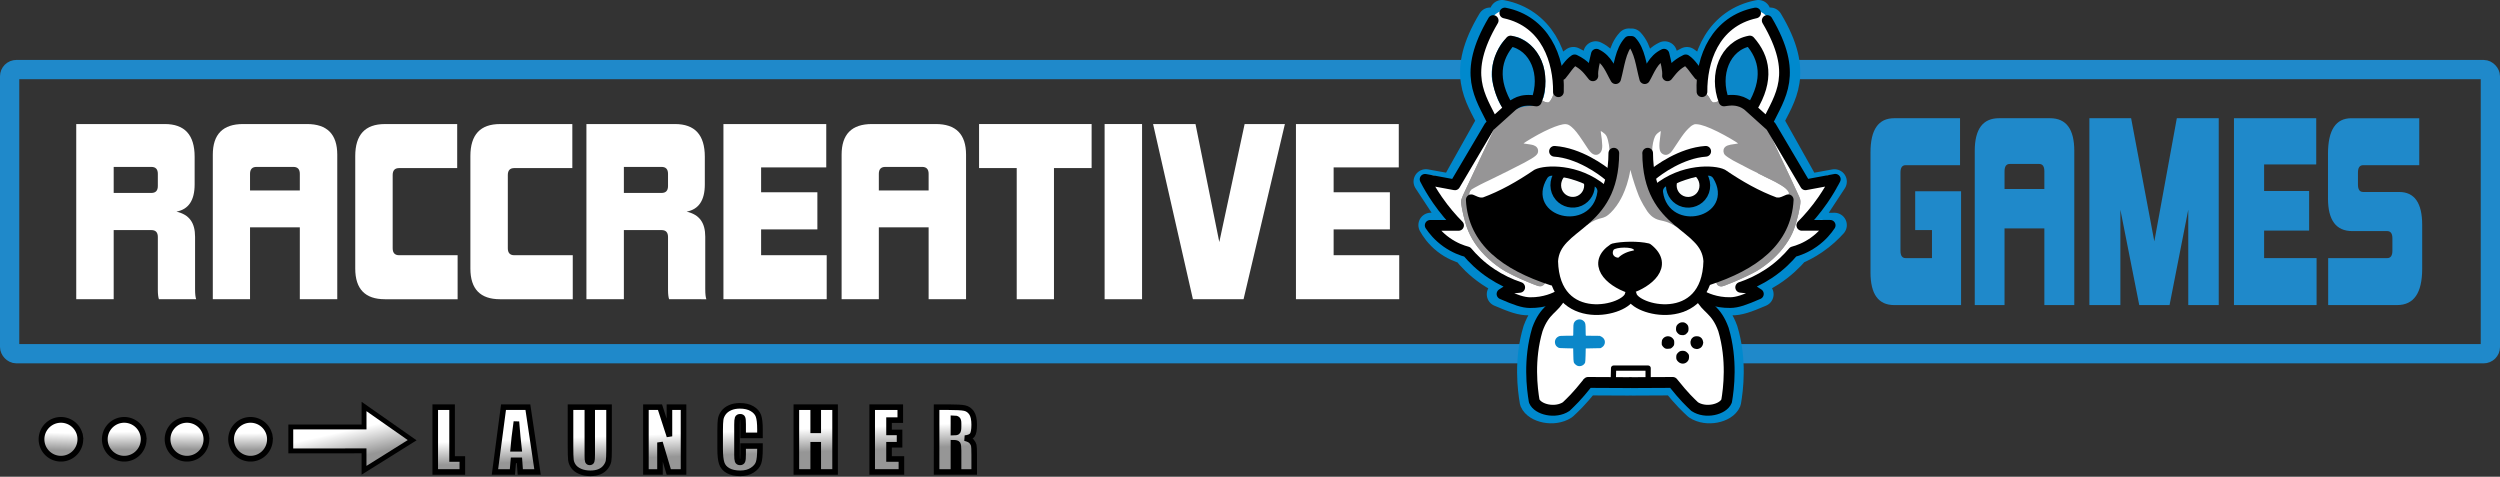
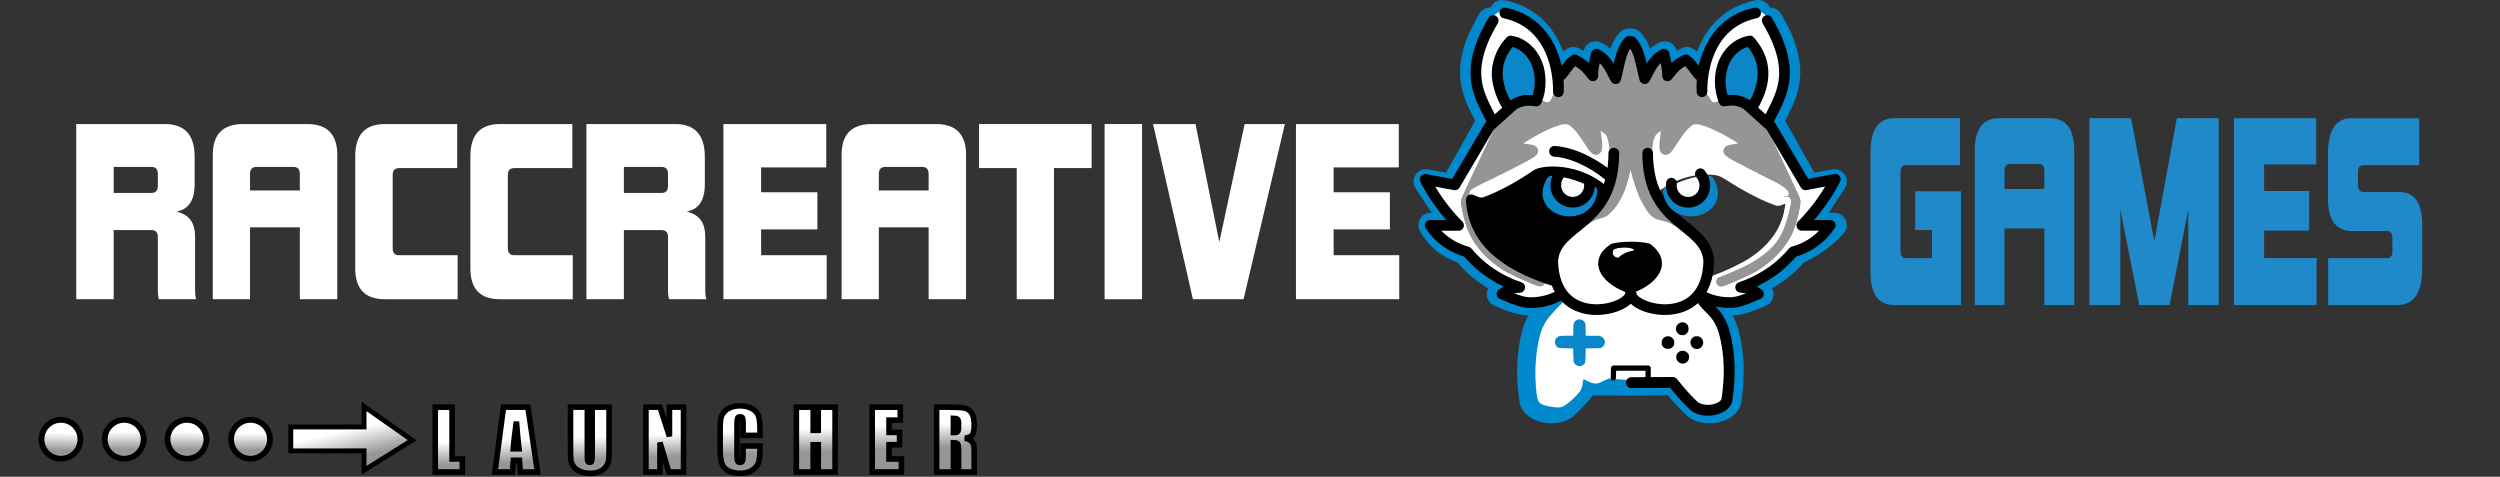
<svg xmlns="http://www.w3.org/2000/svg" xmlns:ns1="http://sodipodi.sourceforge.net/DTD/sodipodi-0.dtd" xmlns:ns2="http://www.inkscape.org/namespaces/inkscape" xmlns:xlink="http://www.w3.org/1999/xlink" viewBox="0 0 1343.145 256.125" version="1.1" id="svg83" ns1:docname="launcher.svg" xml:space="preserve" ns2:version="1.2.1 (9c6d41e410, 2022-07-14)" width="1343.145" height="256.125">
  <rect x="0" y="0" width="1343.145" height="256.125" fill="#333333" stroke="none" />
  <ns1:namedview id="namedview85" pagecolor="#0d0d0f" bordercolor="#000000" borderopacity="0.25" ns2:showpageshadow="2" ns2:pageopacity="0" ns2:pagecheckerboard="0" ns2:deskcolor="#d1d1d1" showgrid="false" ns2:zoom="0.88579795" ns2:cx="687.5157" ns2:cy="408.67107" ns2:window-width="1920" ns2:window-height="1017" ns2:window-x="-8" ns2:window-y="-8" ns2:window-maximized="1" ns2:current-layer="layer1" />
  <defs id="defs4">
    <style id="style2">
      .cls-1 {
        stroke-width: 11.9px;
      }

      .cls-1, .cls-2, .cls-3, .cls-4, .cls-5, .cls-6, .cls-7, .cls-8, .cls-9, .cls-10 {
        stroke-linecap: round;
        stroke-linejoin: round;
      }

      .cls-1, .cls-2, .cls-6 {
        stroke: #0b87c9;
      }

      .cls-1, .cls-2, .cls-6, .cls-11 {
        fill: #0b87c9;
      }

      .cls-2 {
        stroke-width: 5.95px;
      }

      .cls-12, .cls-4 {
        fill: #fff;
      }

      .cls-3 {
        stroke: #0089cd;
        stroke-width: 13.28px;
      }

      .cls-3, .cls-5, .cls-7, .cls-8, .cls-13, .cls-9 {
        fill: none;
      }

      .cls-4 {
        stroke: #fff;
        stroke-width: 8.41px;
      }

      .cls-5 {
        stroke-width: 5.84px;
      }

      .cls-5, .cls-7, .cls-8, .cls-9, .cls-10 {
        stroke: #000;
      }

      .cls-6, .cls-8, .cls-10 {
        stroke-width: 5.75px;
      }

      .cls-14 {
        fill: #fbfdfd;
      }

      .cls-7 {
        stroke-width: 2.82px;
      }

      .cls-15 {
        fill: #969596;
      }

      .cls-13 {
        stroke: #1f89ca;
        stroke-miterlimit: 10;
        stroke-width: 10.35px;
      }

      .cls-9 {
        stroke-width: 5.75px;
      }

      .cls-16 {
        fill: #1f89ca;
      }
    </style>
    <linearGradient ns2:collect="always" id="linearGradient4527">
      <stop style="stop-color:#ffffff;stop-opacity:1;" offset="0" id="stop4523" />
      <stop style="stop-color:#969696;stop-opacity:1;" offset="1" id="stop4525" />
    </linearGradient>
    <linearGradient ns2:collect="always" xlink:href="#linearGradient4527" id="linearGradient4529" x1="564.321" y1="668.919" x2="564.904" y2="684.977" gradientUnits="userSpaceOnUse" gradientTransform="translate(0,316.557)" />
    <linearGradient ns2:collect="always" xlink:href="#linearGradient4527" id="linearGradient4868" x1="340.263" y1="666.336" x2="344.568" y2="685.497" gradientUnits="userSpaceOnUse" gradientTransform="translate(0,316.557)" />
    <linearGradient ns2:collect="always" xlink:href="#linearGradient4527" id="linearGradient4876" x1="227.211" y1="667.719" x2="227.084" y2="679.762" gradientUnits="userSpaceOnUse" gradientTransform="translate(0,316.557)" />
    <linearGradient ns2:collect="always" xlink:href="#linearGradient4527" id="linearGradient4878" x1="139.005" y1="668.22" x2="138.628" y2="680.515" gradientUnits="userSpaceOnUse" gradientTransform="translate(0,316.557)" />
    <linearGradient ns2:collect="always" xlink:href="#linearGradient4527" id="linearGradient4880" x1="183.667" y1="667.468" x2="183.791" y2="680.013" gradientUnits="userSpaceOnUse" gradientTransform="translate(0,316.557)" />
    <linearGradient ns2:collect="always" xlink:href="#linearGradient4527" id="linearGradient4882" x1="271.786" y1="668.471" x2="271.91" y2="680.515" gradientUnits="userSpaceOnUse" gradientTransform="translate(0,316.557)" />
    <linearGradient ns2:collect="always" xlink:href="#linearGradient4527" id="linearGradient579" gradientUnits="userSpaceOnUse" gradientTransform="translate(0,316.557)" x1="564.321" y1="668.919" x2="564.904" y2="684.977" />
    <linearGradient ns2:collect="always" xlink:href="#linearGradient4527" id="linearGradient581" gradientUnits="userSpaceOnUse" gradientTransform="translate(0,316.557)" x1="564.321" y1="668.919" x2="564.904" y2="684.977" />
    <linearGradient ns2:collect="always" xlink:href="#linearGradient4527" id="linearGradient583" gradientUnits="userSpaceOnUse" gradientTransform="translate(0,316.557)" x1="564.321" y1="668.919" x2="564.904" y2="684.977" />
    <linearGradient ns2:collect="always" xlink:href="#linearGradient4527" id="linearGradient585" gradientUnits="userSpaceOnUse" gradientTransform="translate(0,316.557)" x1="564.321" y1="668.919" x2="564.904" y2="684.977" />
    <linearGradient ns2:collect="always" xlink:href="#linearGradient4527" id="linearGradient587" gradientUnits="userSpaceOnUse" gradientTransform="translate(0,316.557)" x1="564.321" y1="668.919" x2="564.904" y2="684.977" />
    <linearGradient ns2:collect="always" xlink:href="#linearGradient4527" id="linearGradient589" gradientUnits="userSpaceOnUse" gradientTransform="translate(0,316.557)" x1="564.321" y1="668.919" x2="564.904" y2="684.977" />
    <linearGradient ns2:collect="always" xlink:href="#linearGradient4527" id="linearGradient591" gradientUnits="userSpaceOnUse" gradientTransform="translate(0,316.557)" x1="564.321" y1="668.919" x2="564.904" y2="684.977" />
    <linearGradient ns2:collect="always" xlink:href="#linearGradient4527" id="linearGradient593" gradientUnits="userSpaceOnUse" gradientTransform="translate(0,316.557)" x1="564.321" y1="668.919" x2="564.904" y2="684.977" />
  </defs>
  <g id="Capa_1" data-name="Capa 1" transform="translate(-3.52,-270.297)">
    <g id="logotipo_web" data-name="logotipo web">
      <g id="g42">
        <g id="g28" style="fill:#ffffff;fill-opacity:1">
          <path class="cls-12" d="m 88.9,431.06 c -0.35,-1.11 -0.58,-2.6 -0.58,-4.95 v -28.48 c 0,-2.48 -1.16,-3.72 -3.49,-3.72 H 64.6 v 37.15 H 44.48 v -94.12 h 47.56 c 10.7,0 16.05,5.82 16.05,17.59 v 14.86 c 0,8.54 -3.26,13.37 -9.77,14.61 6.98,1.61 10,6.07 10,13.5 v 27.86 c 0,3.34 0.23,4.46 0.58,5.7 z m -0.58,-67.37 c 0,-2.48 -1.16,-3.72 -3.49,-3.72 H 64.6 v 13.99 h 20.23 c 2.33,0 3.49,-1.24 3.49,-3.72 v -6.56 z" id="path6" style="fill:#ffffff;fill-opacity:1" />
          <path class="cls-12" d="m 164.6,431.06 v -38.64 h -26.75 v 38.64 h -20 v -77.65 c 0,-11.02 5.47,-16.47 16.28,-16.47 h 34.31 c 10.81,0 16.28,5.45 16.28,16.47 v 77.65 z m 0,-67.37 c 0,-2.48 -1.16,-3.72 -3.49,-3.72 h -19.77 c -2.33,0 -3.49,1.24 -3.49,3.72 v 8.92 h 26.75 z" id="path8" style="fill:#ffffff;fill-opacity:1" />
          <path class="cls-12" d="m 210.31,431.06 c -10.58,0 -15.93,-5.45 -15.93,-16.47 v -60.43 c 0,-11.52 5.35,-17.21 15.93,-17.21 h 38.84 v 23.65 h -31.17 c -2.33,0 -3.49,1.24 -3.49,3.72 v 39.38 c 0,2.48 1.16,3.72 3.49,3.72 h 31.4 v 23.65 h -39.07 z" id="path10" style="fill:#ffffff;fill-opacity:1" />
          <path class="cls-12" d="m 272.17,431.06 c -10.58,0 -15.93,-5.45 -15.93,-16.47 v -60.43 c 0,-11.52 5.35,-17.21 15.93,-17.21 h 38.84 v 23.65 h -31.17 c -2.33,0 -3.49,1.24 -3.49,3.72 v 39.38 c 0,2.48 1.16,3.72 3.49,3.72 h 31.4 v 23.65 h -39.07 z" id="path12" style="fill:#ffffff;fill-opacity:1" />
          <path class="cls-12" d="m 363,431.06 c -0.35,-1.11 -0.58,-2.6 -0.58,-4.95 v -28.48 c 0,-2.48 -1.16,-3.72 -3.49,-3.72 H 338.7 v 37.15 h -20.12 v -94.12 h 47.56 c 10.7,0 16.05,5.82 16.05,17.59 v 14.86 c 0,8.54 -3.26,13.37 -9.77,14.61 6.98,1.61 10,6.07 10,13.5 v 27.86 c 0,3.34 0.23,4.46 0.58,5.7 z m -0.58,-67.37 c 0,-2.48 -1.16,-3.72 -3.49,-3.72 H 338.7 v 13.99 h 20.23 c 2.33,0 3.49,-1.24 3.49,-3.72 v -6.56 z" id="path14" style="fill:#ffffff;fill-opacity:1" />
          <path class="cls-12" d="m 392.19,431.06 v -94.12 h 55.24 v 23.28 h -35 v 13.38 h 30.23 v 19.94 h -30.23 v 13.87 h 35.24 v 23.65 H 392.2 Z" id="path16" style="fill:#ffffff;fill-opacity:1" />
          <path class="cls-12" d="m 502.43,431.06 v -38.64 h -26.75 v 38.64 h -20 v -77.65 c 0,-11.02 5.47,-16.47 16.28,-16.47 h 34.3 c 10.82,0 16.28,5.45 16.28,16.47 v 77.65 h -20.12 z m 0,-67.37 c 0,-2.48 -1.16,-3.72 -3.49,-3.72 h -19.77 c -2.33,0 -3.49,1.24 -3.49,3.72 v 8.92 h 26.75 z" id="path18" style="fill:#ffffff;fill-opacity:1" />
          <path class="cls-12" d="M 549.76,431.06 V 360.59 H 529.53 V 336.94 H 590 v 23.65 h -20.23 v 70.47 h -20 z" id="path20" style="fill:#ffffff;fill-opacity:1" />
          <path class="cls-12" d="m 596.98,431.06 v -94.12 h 20.12 v 94.12 z" id="path22" style="fill:#ffffff;fill-opacity:1" />
          <path class="cls-12" d="m 644.42,431.06 -21.4,-94.12 h 22.79 l 12.79,63.41 13.61,-63.41 h 21.63 l -22.21,94.12 z" id="path24" style="fill:#ffffff;fill-opacity:1" />
          <path class="cls-12" d="m 699.78,431.06 v -94.12 h 55.24 v 23.28 h -35 v 13.38 h 30.23 v 19.94 h -30.23 v 13.87 h 35.24 v 23.65 h -55.47 z" id="path26" style="fill:#ffffff;fill-opacity:1" />
        </g>
        <g id="g40">
          <path class="cls-16" d="m 1179.18,434.2 v -51.25 l -10.05,51.25 h -16.28 l -10.14,-51.25 v 51.25 h -16.65 V 333.81 h 22.42 l 12.47,66.18 12.09,-66.18 h 22.51 V 434.2 Z" id="path30" />
          <path class="cls-16" d="M 1203.74,434.2 V 333.81 h 44.19 v 24.83 h -28 v 14.27 h 24.19 v 21.27 h -24.19 v 14.79 h 28.19 v 25.23 z" id="path32" />
          <path class="cls-16" d="m 1254.35,434.2 v -25.23 h 31.72 c 1.86,0 2.79,-1.32 2.79,-3.96 v -6.6 c 0,-2.64 -0.93,-3.96 -2.79,-3.96 h -18.79 c -8.65,0 -13.03,-5.81 -13.03,-17.57 v -23.91 c 0,-12.81 4.19,-19.15 12.56,-19.15 h 36.47 v 25.23 h -30.14 c -1.86,0 -2.79,1.32 -2.79,3.96 v 6.47 c 0,2.64 0.93,3.96 2.79,3.96 h 19.35 c 8.28,0 12.37,5.94 12.37,17.7 v 23.51 c 0,13.08 -4.47,19.55 -13.49,19.55 h -37.03 z" id="path34" />
          <path class="cls-16" d="m 1101.87,434.2 v -41.21 h -21.4 v 41.21 h -16 v -82.82 c 0,-11.76 4.37,-17.57 13.02,-17.57 h 27.44 c 8.65,0 13.02,5.81 13.02,17.57 v 82.82 h -16.09 z m 0,-71.86 c 0,-2.64 -0.93,-3.96 -2.79,-3.96 h -15.82 c -1.86,0 -2.79,1.32 -2.79,3.96 v 9.51 h 21.4 z" id="path36" />
          <path class="cls-16" d="m 1021.21,434.2 c -8.47,0 -12.75,-5.81 -12.75,-17.57 v -64.46 c 0,-12.29 4.28,-18.36 12.75,-18.36 h 35.35 v 25.23 h -29.21 c -1.86,0 -2.79,1.32 -2.79,3.96 v 42.01 c 0,2.64 0.93,3.96 2.79,3.96 h 14.14 v -15.06 h -9.02 v -20.87 h 24.65 v 61.16 z" id="path38" />
        </g>
      </g>
-       <rect id="rectangulo_azul" data-name="rectangulo azul" class="cls-13" x="8.695" y="307.67" width="1332.795" height="152.67" rx="3.653" ry="3.609" />
    </g>
  </g>
  <g id="Capa_2" data-name="Capa 2" transform="translate(-3.52,-270.297)">
    <path id="path15168" class="cls-3" d="m 917.88,429.66 c 3.35,6.81 8.68,6.88 12.69,17.86 4.94,16.33 2.88,31.98 1.74,38.59 -1.92,4.61 -11.61,6.9 -17.58,2.98 -2.95,-2.82 -5.33,-4.83 -12.02,-13.01 l -22.69,0.11 m -38.95,-46.53 c -3.35,6.81 -8.68,6.88 -12.69,17.86 -4.94,16.33 -2.88,31.98 -1.74,38.59 1.92,4.61 11.61,6.9 17.58,2.98 2.95,-2.82 5.33,-4.83 12.02,-13.01 l 22.69,0.11 M 841.57,310.28 c 2.29,-2.62 4.28,-6.18 7.28,-8.11 5.65,2.64 7.53,5.66 10.02,8.62 -0.32,-3.26 0.95,-7.57 1.93,-11.68 6.13,2.88 7.9,8.68 10.58,13.2 1.97,-7.06 2.62,-15.16 7.28,-20.09 m -63.28,34.05 -13.32,11.77 c -6.06,10.8 -12.11,21.6 -18.17,32.4 -4.76,-0.87 -9.52,-1.73 -14.29,-2.6 5.17,7.86 10.33,15.72 15.5,23.58 -4.3,-0.07 -8.6,-0.13 -12.9,-0.2 1.23,2.22 3.61,5.85 7.79,9.09 4.03,3.12 7.98,4.53 10.39,5.2 2.62,3.32 6.77,7.82 12.81,11.92 5.9,4 11.48,6.18 15.49,7.4 -6.33,0.69 -3.83,-0.04 -9.74,3.56 15.75,6.78 16.23,5.46 31.63,0.72 M 827.85,324.37 c -8.95,-1.42 -11.82,1.47 -15.14,4.04 -9.81,-15.64 -7.19,-27.37 0.97,-36.38 13.63,2.48 19.71,18.18 14.17,32.34 z m -23.74,-43.39 c -17.3,28.78 -7.04,40.9 -0.12,55.04 m 6.5,-59.09 c 23.24,4.97 29.59,26.53 29.46,42.45 0.85,-18.57 -8.18,-38.35 -29.46,-42.45 z m 106.64,33.37 c -2.29,-2.62 -4.28,-6.18 -7.28,-8.11 -5.65,2.64 -7.53,5.66 -10.02,8.62 0.32,-3.26 -0.95,-7.57 -1.93,-11.68 -6.13,2.88 -7.9,8.68 -10.58,13.2 -1.97,-7.06 -2.62,-15.16 -7.28,-20.09 m 63.28,34.05 13.32,11.77 c 6.06,10.8 12.11,21.6 18.17,32.4 4.76,-0.87 9.52,-1.73 14.29,-2.6 -5.17,7.86 -10.33,15.72 -15.5,23.58 5.17,-0.07 10.33,-0.13 15.5,-0.2 -2.45,2.73 -5.86,6.01 -10.39,9.09 -3.57,2.43 -6.96,4.15 -9.83,5.37 -2.91,3.38 -7.25,7.77 -13.37,11.74 -4.99,3.24 -10.34,5.76 -15.49,7.4 6.33,0.69 3.83,-0.04 9.74,3.56 -15.75,6.78 -16.23,5.46 -31.63,0.72 m 12.72,-104.74 c 8.95,-1.42 11.82,1.47 15.14,4.04 9.81,-15.64 7.19,-27.37 -0.97,-36.38 -13.63,2.48 -19.71,18.18 -14.17,32.34 z m 23.74,-43.39 c 17.3,28.78 7.04,40.9 0.12,55.04 m -6.5,-59.09 c -23.24,4.97 -29.59,26.53 -29.46,42.45 -0.85,-18.57 8.18,-38.35 29.46,-42.45 z" />
    <g id="g80">
      <path id="cara" class="cls-4" d="m 857.41,433.53 c -8.16,-1.49 -13.35,-6.31 -15.73,-14.6 -0.62,-2.15 -0.77,-3.51 -0.77,-7.03 0,-4.25 0.02,-4.42 1.08,-6.56 1.47,-3 4.23,-5.9 10.61,-11.17 6.09,-5.03 10,-8.95 12.58,-12.61 4.98,-7.06 7.61,-15.46 7.97,-25.47 l 0.18,-4.88 -0.93,-0.73 c -1.19,-0.94 -2.58,-0.93 -3.68,0.03 -0.8,0.69 -0.89,1.02 -1.04,3.94 -0.09,1.75 -0.24,3.81 -0.33,4.58 l -0.17,1.39 -3.17,-2.12 c -7.63,-5.1 -16.74,-8.69 -23.82,-9.39 -2.18,-0.22 -2.41,-0.17 -3.31,0.6 -0.75,0.64 -0.97,1.12 -0.97,2.09 0,1.84 1.14,2.7 3.98,3 6.31,0.68 14.11,3.88 21.28,8.75 q 4.83,3.28 4.37,4.62 l -0.38,1.14 -2.75,-1.85 c -7.22,-4.86 -15.25,-7.25 -24.37,-7.26 -6.81,0 -8.32,0.4 -13.22,3.57 -8.11,5.25 -15.14,9.03 -21.74,11.69 l -3.63,1.46 -2.07,-0.79 c -3.18,-1.22 -4.38,-1.27 -5.4,-0.25 -1.03,1.03 -1.09,2.27 -0.35,6.81 2.08,12.8 9.4,22.96 22.38,31.02 4,2.48 12.09,6.3 17.52,8.27 2.59,0.94 4.89,1.7 5.11,1.7 0.22,0 0.76,0.75 1.21,1.67 l 0.81,1.67 -3.74,1.15 c -7.89,2.43 -9.66,2.56 -14.61,1.02 -3.24,-1 -3.36,-1.38 -0.46,-1.47 1.61,-0.05 2.85,-1.28 2.85,-2.83 0,-1.69 -0.71,-2.39 -3.31,-3.26 -3.39,-1.13 -11.02,-5.12 -14.51,-7.59 -1.75,-1.24 -5.12,-4.19 -7.5,-6.55 -1.13,-1.13 -2.67,-2.78 -5.22,-4.48 -1.25,-0.83 -2.17,-1.29 -3.52,-1.98 -9.48,-4.84 -9.91,-5.5 -9.82,-5.85 0.21,-0.85 3.58,0 7.95,-2.11 2.03,-0.97 3.04,-1.99 2.89,-2.6 -0.05,-0.22 -0.31,-0.59 -0.56,-0.85 -0.34,-0.36 -0.68,-0.54 -0.73,-0.57 -2.81,-1.6 -5.81,-7.44 -5.81,-7.44 -1.23,-2.41 -3.78,-6.27 -9.59,-12.63 3.21,3.45 8.01,4.74 12.16,3.27 4.69,-1.65 6.43,-6.07 6.68,-6.74 4.68,-8.38 9.36,-16.75 14.04,-25.13 l 5.63,-5.13 c 3.09,-2.82 6.38,-5.64 7.3,-6.26 2.1,-1.42 4.73,-1.93 8.55,-1.65 2.7,0.2 2.89,0.17 3.58,-0.58 2.2,-2.37 3.48,-12.59 2.3,-18.4 -1.53,-7.54 -5.87,-13.68 -11.75,-16.6 -2.25,-1.12 -5.39,-2.14 -6.61,-2.15 -0.91,0 -2.87,1.92 -4.69,4.62 -3.24,4.8 -4.58,8.76 -4.86,14.34 -0.29,5.76 0.71,10.33 3.6,16.47 l 1.61,3.43 -1.97,1.71 -1.97,1.71 -1.68,-3.36 c -4.19,-8.34 -5.48,-12.8 -5.5,-18.97 -0.02,-7.36 2.22,-14.67 7.39,-24.06 1.68,-3.05 2.51,-4.09 3.85,-4.79 0.81,-0.42 1.19,-0.38 3.69,0.41 8.34,2.63 14.77,8.13 18.79,16.06 2.55,5.03 4.34,12.5 4.79,19.92 0.26,4.41 0.74,5.36 2.69,5.36 2.63,0 3.24,-1.13 3.11,-5.73 -0.07,-2.63 0.02,-3.4 0.42,-3.74 0.28,-0.23 1.31,-1.47 2.3,-2.76 0.99,-1.29 2.17,-2.75 2.62,-3.25 l 0.83,-0.91 1.44,0.99 c 0.79,0.55 2.32,2 3.39,3.22 3.1,3.55 3.38,3.8 4.26,3.8 1.25,0 2.42,-0.64 2.84,-1.56 0.2,-0.45 0.39,-1.75 0.4,-2.9 0.02,-1.14 0.21,-2.83 0.42,-3.74 l 0.39,-1.66 1.07,1.35 c 0.59,0.74 1.99,3.07 3.12,5.18 1.13,2.11 2.3,4.02 2.6,4.25 0.84,0.65 3,0.52 3.74,-0.22 0.4,-0.4 0.96,-2.09 1.53,-4.61 1.32,-5.85 2.45,-9.77 3.42,-11.85 l 0.86,-1.84 0.95,2.07 c 0.52,1.14 1.7,5.11 2.61,8.82 0.97,3.96 1.9,7.02 2.24,7.4 0.77,0.85 3.18,0.89 3.92,0.06 0.29,-0.32 1.44,-2.29 2.56,-4.37 2.32,-4.3 3.76,-6.3 4.1,-5.68 0.32,0.58 0.96,4.98 0.96,6.56 0,1.58 1.16,2.72 2.8,2.72 0.82,0 1.33,-0.35 2.55,-1.75 2.54,-2.92 4.92,-5.21 5.98,-5.76 l 1.01,-0.52 2.51,3.28 c 1.38,1.8 2.75,3.48 3.05,3.72 0.43,0.36 0.54,1.17 0.54,4.2 0,3.49 0.05,3.81 0.78,4.48 0.97,0.92 2.88,0.97 3.94,0.1 0.71,-0.58 0.79,-0.98 1.02,-5.28 0.98,-18.64 9.74,-31.54 24.29,-35.76 1.53,-0.44 1.82,-0.44 2.8,0.03 1.62,0.79 3.39,3.37 6,8.79 7.27,15.07 7.22,24.26 -0.18,39 l -1.66,3.31 -1.99,-1.75 -1.99,-1.75 1.57,-3.23 c 5.83,-12 4.96,-23.2 -2.56,-32.81 -2.15,-2.75 -2.8,-3 -5.68,-2.25 -7.51,1.97 -12.99,7.66 -15.41,16.03 -1.54,5.32 -1.48,10.87 0.19,17.07 q 1.1,4.1 6.23,4.09 c 4.15,0 4.4,0.04 6.25,1.01 1.14,0.6 4.34,3.18 7.89,6.37 l 5.97,5.36 14.14,25.25 c 0.36,0.89 2.1,4.95 6.47,6.72 4.45,1.81 9.84,0.53 13.57,-3.27 -7.47,5.53 -10.17,9.75 -11.23,12.63 -0.68,1.86 -1.33,4.97 -4.15,7.43 -1.39,1.21 -2.75,1.79 -2.63,2.6 0.2,1.38 4.46,1.81 5.38,1.9 5.24,0.53 8.35,-0.97 8.64,-0.31 0.38,0.85 -4.23,4.33 -9.35,6.66 -2.67,1.22 -4.15,1.52 -6.71,3.23 -2.12,1.41 -3.35,2.67 -4.61,3.95 -6.94,7 -13.39,11.18 -22.93,14.87 -1.43,0.55 -2.75,1.28 -2.93,1.63 -1.02,1.91 0.31,4.32 2.42,4.39 0.61,0.02 1.48,0.14 1.94,0.28 0.73,0.22 0.56,0.34 -1.39,0.95 -5.53,1.75 -7.2,1.69 -14.56,-0.51 l -4.06,-1.21 0.77,-1.65 c 0.42,-0.91 0.89,-1.77 1.05,-1.91 0.15,-0.14 2.46,-1.06 5.13,-2.04 5.71,-2.1 14.02,-6.16 18.27,-8.94 10.73,-7.01 17.54,-16.03 20.11,-26.65 0.45,-1.85 0.91,-4.69 1.04,-6.3 0.22,-2.87 0.2,-2.95 -0.68,-3.83 -1.08,-1.08 -2.23,-1.04 -5.43,0.19 l -2.05,0.79 -2.47,-0.96 c -6.45,-2.5 -13.85,-6.41 -22.28,-11.78 -5.04,-3.21 -6.65,-3.76 -11.86,-4.04 -8.37,-0.46 -18.01,2.06 -25.19,6.58 l -3.13,1.97 -0.28,-1.05 c -0.25,-0.92 -0.16,-1.15 0.67,-1.83 2.17,-1.78 6.89,-4.69 10.5,-6.48 4.8,-2.38 8.17,-3.51 12.9,-4.32 3.14,-0.54 3.8,-0.76 4.44,-1.51 1.03,-1.2 0.96,-2.37 -0.22,-3.55 -1.18,-1.18 -1.74,-1.19 -5.85,-0.47 -6.39,1.11 -14.35,4.41 -20.6,8.53 -1.73,1.14 -3.21,1.99 -3.31,1.9 -0.1,-0.09 -0.27,-2.01 -0.4,-4.25 -0.22,-3.91 -0.27,-4.12 -1.15,-4.88 -1.23,-1.06 -2.69,-1.03 -3.8,0.08 l -0.87,0.87 0.2,4.41 c 0.47,10.53 3.37,19.43 8.67,26.6 2.33,3.16 5.64,6.41 11.34,11.16 8.91,7.42 11.04,9.98 12.27,14.8 0.92,3.59 -0.2,10.36 -2.49,15.03 -4.39,8.96 -14.99,12.52 -26.44,8.89 -3.2,-1.02 -5.78,-2.65 -6.52,-4.14 l -0.56,-1.12 2.9,-1.46 c 8.1,-4.07 12.22,-10.25 10.79,-16.2 -0.55,-2.3 -2.6,-5.38 -4.65,-7 -1.42,-1.13 -2.06,-1.38 -4.23,-1.7 -5.32,-0.79 -16.16,-0.32 -18.26,0.8 -1.79,0.95 -4.28,3.53 -5.35,5.52 -3.56,6.68 0.5,14.05 10.4,18.87 2.57,1.25 2.86,1.48 2.63,2.1 -0.25,0.68 -2.32,3.47 -8.7,4.97 -2.27,0.53 -5.88,1.09 -10.47,0.55 z m 24.88,-78.72 c -4.54,-16.9 -0.09,-32.07 -0.21,-32.37 -0.33,-0.86 -2.06,-1.59 -3.17,-1.35 -2.1,0.46 -1.99,-1.46 -1.99,33.64 11.45,50.36 19.03,50.92 5.36,0.07 v 0 z" />
      <path id="path10098" class="cls-2" d="m 942.04,323.35 c -2.35,-1.29 -4.8,-1.87 -7.92,-1.87 h -2.53 l -0.45,-1.95 c -0.66,-2.88 -0.6,-8.8 0.11,-11.43 1.64,-6.07 5.47,-10.56 10.5,-12.34 l 0.9,-0.32 1.41,2.14 c 2.55,3.87 3.55,6.92 3.74,11.34 0.14,3.41 -0.22,5.81 -1.39,9.32 -0.56,1.67 -2.34,5.72 -2.64,5.99 -0.03,0.02 -0.8,-0.37 -1.72,-0.88 v 0 z" />
      <path id="pgEkwDNBk" class="cls-15" d="m 829.44,423.82 c -0.27,-0.05 -0.92,-0.32 -2.24,-0.82 -0.94,-0.37 -1.86,-0.76 -3.21,-1.33 -1.15,-0.48 -2.66,-1.15 -3.37,-1.44 -1.79,-0.76 -6.69,-3.18 -8.29,-4.1 -3.09,-1.79 -6.05,-3.98 -9.21,-6.82 -5.45,-4.95 -9.53,-10.92 -11.66,-17.18 -1.12,-3.3 -2.29,-8.13 -2.84,-11.79 -0.37,-2.38 -0.3,-2.61 2.59,-8.73 0.44,-0.89 0.96,-2.04 1.19,-2.54 0.96,-2.08 2.7,-5.77 3.37,-7.17 0.39,-0.82 1.08,-2.24 1.51,-3.18 0.46,-0.92 0.8,-1.72 0.8,-1.74 0,-0.02 0.57,-1.24 1.26,-2.68 0.71,-1.44 1.26,-2.66 1.26,-2.68 0,-0.07 2.18,-4.65 4.65,-9.8 0.64,-1.35 1.17,-2.54 1.17,-2.61 0,-0.07 -0.27,0.16 -0.62,0.53 l -0.62,0.66 0.48,-0.64 c 0.73,-0.98 4.76,-4.9 7.15,-6.92 4.51,-3.85 6.8,-5.38 8.63,-5.77 0.5,-0.11 1.56,-0.14 2.91,-0.07 2.4,0.11 3.48,-0.05 4.69,-0.62 1.56,-0.76 2.45,-1.72 3.48,-3.76 0.32,-0.64 0.55,-1.01 0.5,-0.8 -0.07,0.21 -0.34,0.8 -0.62,1.33 l -0.53,0.96 0.37,0.27 c 0.64,0.48 1.53,0.85 2.38,0.96 0.8,0.11 0.87,0.07 1.37,-0.37 0.62,-0.57 1.81,-2.77 2.02,-3.82 0.09,-0.41 0.14,-1.4 0.11,-2.15 l -0.07,-1.42 0.11,1.31 c 0.16,1.83 0.8,2.61 2.24,2.77 0.96,0.09 1.37,-0.02 1.97,-0.53 0.92,-0.78 1.03,-1.31 1.17,-5.15 l -1.28,-3.57 1.92,-0.41 c 0.27,-0.3 0.73,-0.87 1.01,-1.28 1.51,-2.2 3.57,-5.2 4.47,-5.54 0.41,-0.18 0.78,0.27 1.47,0.64 1.24,0.69 2.08,2.08 4.42,4.4 1.21,1.21 2.45,2.31 2.77,2.45 0.76,0.37 1.9,0.34 2.66,-0.05 0.44,-0.23 0.27,-0.55 0.57,-1.1 l -0.3,-1.12 0.53,-3.57 c 0.02,-2.13 0.76,-3.87 0.82,-3.94 0.14,-0.14 1.47,0.64 2.13,1.21 0.66,0.62 1.1,1.47 2.27,4.51 1.69,4.42 2.2,5.29 3.37,5.98 1.26,0.76 1.44,0.46 2.54,-0.5 1.19,-1.01 1.44,-2.4 1.74,-6.8 0.32,-4.53 1.83,-5.86 2.73,-8.13 1.12,-2.86 1.86,-3.82 2.63,-3.44 0.71,0.39 1.9,2.86 2.61,5.45 0.25,0.96 0.41,2.18 0.57,4.31 0.41,5.2 1.19,6.76 1.88,7.9 1.19,2.04 2.36,1.92 3.89,0.09 0.53,-0.64 1.9,-2.68 2.47,-4.26 0.92,-2.5 1.67,-2.75 2.18,-3.73 0.55,-1.08 1.12,-1.65 2.36,-2.36 l 0.69,-0.41 0.11,0.69 c 0.05,0.39 0.09,2.15 0.09,3.92 0,3.07 0.02,3.25 0.37,3.98 0.18,0.41 0.53,0.89 0.76,1.08 0.85,0.66 2.08,0.76 3.14,0.23 0.23,-0.14 0.85,-2.77 2.22,-4.15 2.43,-2.36 2.43,-2.75 3.66,-3.32 0.53,-0.25 1.92,-0.6 2.4,-0.34 0.85,0.46 3.23,3.8 4.67,5.89 0.41,0.57 0.92,1.26 1.15,1.49 l 0.41,0.46 0.14,3.44 c 0.11,2.95 0.18,3.53 0.46,4.12 0.41,0.92 1.08,1.37 2.13,1.44 0.96,0.07 1.47,-0.14 2.13,-0.82 -0.25,0.05 0.71,0.78 1.58,2.31 0.73,1.47 1.47,2.27 2.11,2.27 1.1,0 2.89,-0.73 3.09,-1.26 0.05,-0.11 0.02,-0.34 -0.09,-0.5 -0.32,-0.6 -0.02,-0.32 0.37,0.37 0.53,0.87 1.69,1.9 2.66,2.36 1.21,0.57 2.2,0.71 5.11,0.66 3,-0.02 3.28,0.02 4.92,1.03 1.86,1.15 5.89,4.31 8.06,6.39 0.32,0.32 1.51,1.44 2.63,2.5 1.17,1.12 2.02,2.02 1.99,2.15 0,0.14 0.27,0.87 0.62,1.6 0.37,0.76 0.94,1.95 1.28,2.68 0.34,0.76 0.96,2.02 1.35,2.84 2.29,4.86 4.69,9.94 5.45,11.57 0.48,1.03 1.24,2.63 1.69,3.57 0.46,0.94 1.28,2.73 1.86,3.96 0.57,1.24 1.4,2.98 1.81,3.87 3.44,7.26 3.76,8.02 3.82,9.18 0.16,2.43 -1.83,10.97 -3.64,15.53 -1.15,2.86 -2.15,4.74 -4.26,7.76 -3.57,5.22 -9.53,10.65 -15.55,14.25 -2.27,1.35 -8.11,4.12 -12.39,5.91 -4.79,1.99 -5.93,2.38 -6.73,2.4 -1.01,0 -1.92,-0.5 -2.31,-1.26 -0.34,-0.66 -0.37,-1.76 -0.05,-2.38 0.18,-0.32 0.18,-0.48 0.07,-0.57 -0.09,-0.07 0.34,-0.27 1.01,-0.53 1.58,-0.55 6.73,-2.7 10.56,-4.4 6.07,-2.68 11.57,-6.05 15.83,-9.73 1.65,-1.42 4.01,-4.01 5.04,-5.5 2.24,-3.28 3.11,-5.11 4.56,-9.32 0.96,-2.84 2.31,-7.99 2.79,-10.67 0.32,-1.76 0.16,-2.45 -0.66,-3.28 -0.46,-0.46 -0.69,-0.57 -1.4,-0.66 -0.46,-0.07 -1.1,-0.07 -1.4,-0.02 -0.48,0.07 -0.53,0.07 -0.27,-0.09 0.48,-0.32 1.24,-0.16 1.24,-0.16 0.62,0.11 1.83,0.37 3.39,0.78 -0.98,-1.81 -1.99,-3.05 -2.7,-3.82 -0.25,-0.27 -0.6,-0.64 -1.12,-1.1 -2.34,-2.02 -9,-5.22 -9,-5.22 -0.89,-0.44 -3.23,-1.53 -4.74,-2.36 -0.27,-0.05 -0.61,-0.16 -0.85,-0.44 -0.78,-0.91 2.3,-3.49 2.27,-3.9 -0.03,-0.33 -4.79,-5.93 -6.6,-9.18 -1.53,-2.77 -3.3,-4.35 -6.5,-7.24 -3.6,-3.23 -6.69,-5.15 -7.63,-5.75 -1.72,-1.05 -4.08,-2.47 -7.49,-3.73 -2.52,-0.94 -5.75,-2.11 -10.08,-2.11 -1.97,0 -3.6,0 -5.66,0.71 -5.02,1.72 -7.65,5.93 -7.92,6.39 -1.1,1.81 -1.24,3 -1.79,2.95 -0.89,-0.05 -2.08,-3.6 -1.24,-6.87 0.73,-2.89 2.7,-4.49 2.43,-4.76 -0.23,-0.21 -1.81,1.12 -3.11,2.5 -1.67,1.76 -2.91,3.53 -3.44,4.44 -1.88,3.3 -2.54,9.64 -0.55,16.81 -0.44,-0.69 -0.73,-1.28 -0.94,-1.72 -0.32,-0.73 -0.37,-0.98 -0.69,-1.17 -0.64,-0.37 -1.58,0.07 -1.86,0.21 -0.25,0.11 -0.41,0.23 -0.5,0.32 -0.18,0.18 -0.34,0.39 -0.5,0.76 -0.21,0.44 -0.39,1.05 -0.39,1.35 0,1.56 2.43,13.33 3.34,16.24 0.41,1.28 1.86,5.06 2.04,5.29 0.07,0.09 0.37,0.66 0.69,1.26 1.47,2.98 4.08,7.08 5.06,7.99 0.18,0.16 1.05,1.1 1.95,2.08 1.05,1.15 10.03,9 4.31,4.17 -1.56,-1.33 -3.53,-3.16 -4.4,-4.08 l -1.56,-1.69 c 2.43,2.61 4.86,5.22 7.28,7.86 -2.34,-1.79 -4.47,-2.66 -5.98,-3.14 -2.27,-0.71 -3.44,-0.76 -4.83,-1.28 -0.78,-0.27 -1.47,-0.66 -1.47,-0.69 0,-0.03 -0.32,-0.16 -0.62,-0.37 -1.86,-1.17 -3.32,-3.34 -3.32,-3.34 -3.18,-4.74 -4.65,-8.54 -4.65,-8.54 -1.33,-3.41 -2.93,-8.02 -4.44,-13.72 -0.96,6.09 -2.75,10.7 -4.12,13.65 -1.01,2.13 -2.5,4.9 -4.9,7.72 -2.29,2.68 -3.8,3.53 -4.21,3.73 -1.95,1.03 -2.68,0.71 -5.29,1.79 -3.23,1.35 -4.83,2.98 -5.02,2.79 -0.37,-0.41 6.96,-7.31 6.87,-7.19 -5.31,5.61 -6.46,6.82 -6.46,6.82 0,0 1.47,-1.44 3.16,-3.39 2.15,-2.43 4.4,-4.95 6.55,-8.66 0.98,-1.69 1.79,-3.25 2.47,-4.83 0.23,-0.5 0.87,-1.99 1.44,-3.66 1.28,-3.78 2.34,-9 2.13,-12.92 -0.09,-1.88 -0.55,-4.49 0,-5.77 0.05,-0.09 0.18,-0.41 0.05,-0.64 -0.27,-0.48 -1.53,-0.34 -2.31,0 -0.71,0.32 -0.92,0.53 -1.28,1.47 l -0.3,0.71 0.11,-0.6 c 0.39,-3.07 0.78,-9.32 -1.95,-15.14 -1.24,-2.63 -2.59,-4.1 -3.16,-4.67 -2.91,-2.95 -6.5,-4.12 -6.66,-3.87 -0.14,0.23 2.63,1.21 4.1,3.96 2.04,3.8 0.34,8.66 -0.25,8.66 -0.46,0 0.07,-2.86 -1.92,-5.45 -1.21,-1.58 -2.75,-2.27 -4.4,-2.98 -1.83,-0.8 -4.63,-1.69 -8.43,-1.76 -5.29,-0.09 -9.28,1.47 -11.7,2.45 -3.34,1.35 -5.66,2.93 -7.01,3.87 -2.47,1.69 -4.03,3.14 -6.78,5.73 -3.3,3.09 -4.95,4.65 -6.21,6.55 -1.08,1.65 -9.84,12.76 -13.06,14.95 -2.15,1.46 -6.04,4.62 -9,10.77 0.02,0.27 0.07,0.69 0.16,1.17 0.6,3.73 2.18,6.3 2.63,7.28 4.01,8.27 2.89,11.41 7.28,16.86 2.73,3.37 4.6,4.99 9.89,8.61 3.14,2.13 5.91,3.6 11.08,5.86 1.35,0.6 2.79,1.21 3.21,1.42 0.66,0.27 5.5,2.24 7.01,2.82 0.32,0.11 0.48,0.23 0.32,0.23 -0.23,0.02 -0.23,0.07 0.05,0.62 0,0 0.34,0.6 0.25,1.49 -0.14,1.08 -2.36,2.18 -4.37,1.88 z" />
      <path id="pgEkwDNBk-2" data-name="pgEkwDNBk" class="cls-15" d="m 829.44,423.77 c -2.13,-0.76 -3.15,-1.18 -5.45,-2.15 -1.15,-0.49 -2.66,-1.15 -3.36,-1.45 -1.79,-0.76 -6.68,-3.19 -8.28,-4.1 -3.1,-1.79 -6.06,-3.98 -9.21,-6.83 -5.46,-4.95 -9.52,-10.92 -11.65,-17.19 -1.12,-3.3 -2.3,-8.13 -2.85,-11.79 -0.37,-2.37 -0.3,-2.61 2.6,-8.73 0.43,-0.9 0.97,-2.04 1.19,-2.54 0.97,-2.07 2.7,-5.77 3.36,-7.16 0.39,-0.82 1.07,-2.25 1.51,-3.19 0.45,-0.93 0.81,-1.72 0.81,-1.73 0,-0.03 0.57,-1.24 1.27,-2.69 0.7,-1.45 1.27,-2.66 1.27,-2.67 0,-0.06 2.18,-4.64 4.64,-9.8 0.64,-1.36 1.18,-2.54 1.18,-2.61 0,-0.07 -0.28,0.16 -0.61,0.54 l -0.61,0.67 0.49,-0.64 c 0.73,-0.98 4.77,-4.89 7.15,-6.92 4.52,-3.85 6.8,-5.39 8.62,-5.77 0.51,-0.1 1.55,-0.13 2.91,-0.07 2.4,0.1 3.49,-0.04 4.68,-0.63 1.55,-0.75 2.45,-1.72 3.49,-3.74 0.33,-0.64 0.55,-1 0.51,-0.79 -0.06,0.21 -0.34,0.81 -0.63,1.33 l -0.54,0.95 0.36,0.27 c 0.64,0.49 1.54,0.85 2.39,0.95 0.79,0.1 0.87,0.07 1.37,-0.36 0.63,-0.57 1.81,-2.78 2.01,-3.82 0.09,-0.4 0.13,-1.39 0.1,-2.16 l -0.06,-1.42 0.12,1.31 c 0.16,1.84 0.79,2.61 2.24,2.76 0.95,0.09 1.37,-0.03 1.97,-0.52 0.91,-0.78 1.03,-1.31 1.18,-5.15 l -1.29,-3.57 1.92,-0.41 c 0.28,-0.3 0.73,-0.87 1.01,-1.28 1.51,-2.21 3.57,-5.19 4.46,-5.55 0.42,-0.18 0.77,0.27 1.46,0.64 1.24,0.69 2.08,2.09 4.41,4.4 1.21,1.21 2.46,2.31 2.76,2.46 0.76,0.37 1.89,0.34 2.66,-0.04 0.43,-0.22 0.27,-0.55 0.58,-1.1 l -0.29,-1.13 0.53,-3.57 c 0.03,-2.12 0.76,-3.87 0.83,-3.94 0.13,-0.13 1.48,0.64 2.12,1.22 0.66,0.61 1.09,1.46 2.27,4.51 1.7,4.42 2.19,5.28 3.37,5.98 1.25,0.75 1.43,0.46 2.54,-0.5 1.19,-1.01 1.45,-2.4 1.75,-6.81 0.31,-4.54 1.84,-5.87 2.72,-8.14 1.12,-2.86 1.86,-3.83 2.63,-3.43 0.7,0.39 1.89,2.86 2.61,5.46 0.25,0.95 0.42,2.18 0.58,4.31 0.4,5.21 1.2,6.76 1.87,7.89 1.19,2.03 2.37,1.92 3.89,0.1 0.52,-0.64 1.9,-2.67 2.47,-4.25 0.92,-2.51 1.68,-2.75 2.19,-3.74 0.55,-1.07 1.12,-1.64 2.36,-2.36 l 0.69,-0.4 0.1,0.69 c 0.04,0.39 0.09,2.15 0.09,3.92 0,3.07 0.01,3.25 0.36,3.98 0.19,0.42 0.54,0.9 0.76,1.07 0.85,0.67 2.07,0.76 3.13,0.22 0.24,-0.13 0.84,-2.77 2.23,-4.14 2.42,-2.36 2.42,-2.75 3.66,-3.33 0.54,-0.25 1.92,-0.59 2.41,-0.34 0.85,0.46 3.23,3.81 4.68,5.9 0.4,0.58 0.91,1.25 1.13,1.49 l 0.4,0.45 0.13,3.43 c 0.12,2.95 0.18,3.52 0.45,4.12 0.42,0.93 1.07,1.37 2.13,1.45 0.95,0.07 1.46,-0.13 2.12,-0.82 -0.26,0.04 0.72,0.77 1.58,2.31 0.73,1.46 1.48,2.27 2.1,2.27 1.1,0 2.88,-0.73 3.09,-1.27 0.04,-0.1 0.01,-0.34 -0.09,-0.51 -0.31,-0.6 -0.01,-0.31 0.37,0.36 0.52,0.87 1.69,1.91 2.66,2.36 1.22,0.58 2.21,0.72 5.1,0.67 3,-0.03 3.27,0.03 4.92,1.03 1.86,1.13 5.88,4.31 8.07,6.4 0.33,0.33 1.52,1.45 2.64,2.49 1.18,1.12 2.01,2.01 2,2.16 0,0.13 0.28,0.87 0.63,1.6 0.36,0.75 0.94,1.95 1.28,2.69 0.34,0.75 0.95,2.01 1.34,2.83 2.3,4.85 4.7,9.94 5.45,11.56 0.48,1.03 1.24,2.64 1.69,3.58 0.45,0.94 1.28,2.73 1.86,3.95 0.57,1.24 1.39,2.98 1.82,3.88 3.45,7.25 3.76,8.01 3.83,9.18 0.16,2.43 -1.84,10.98 -3.64,15.52 -1.13,2.86 -2.15,4.73 -4.25,7.77 -3.58,5.22 -9.52,10.65 -15.56,14.25 -2.27,1.34 -8.1,4.13 -12.38,5.91 -4.79,1.98 -5.92,2.39 -6.73,2.4 -1,0 -1.92,-0.51 -2.31,-1.27 -0.34,-0.67 -0.37,-1.76 -0.04,-2.39 0.18,-0.33 0.19,-0.49 0.06,-0.57 -0.09,-0.06 0.34,-0.28 1,-0.52 1.58,-0.55 6.73,-2.7 10.56,-4.4 6.07,-2.69 11.56,-6.06 15.83,-9.73 1.64,-1.42 4.01,-4 5.03,-5.49 2.24,-3.28 3.12,-5.1 4.55,-9.32 0.97,-2.85 2.31,-8 2.79,-10.68 0.31,-1.76 0.16,-2.46 -0.66,-3.28 -0.46,-0.46 -0.69,-0.57 -1.4,-0.66 -0.46,-0.06 -1.1,-0.06 -1.4,-0.01 -0.49,0.07 -0.52,0.07 -0.27,-0.09 0.16,-0.09 0.72,-0.16 1.24,-0.16 0.52,0 0.92,-0.04 0.9,-0.1 0.16,-0.27 0.41,-0.76 0.41,-1.37 0,-0.56 -0.18,-2.42 -6.5,-5.84 -2.36,-1.27 -4.2,-2.02 -4.25,-2.04 -5.92,-2.83 -14.52,-7.19 -19.2,-9.74 -1.82,-1 -3.94,-2.45 -4.43,-3.04 -0.85,-1.03 -0.97,-2.61 -0.27,-3.66 0.81,-1.19 2.16,-1.7 5.59,-2.12 0.93,-0.12 1.72,-0.24 1.76,-0.28 0.24,-0.24 -6.65,-4.27 -10.91,-6.37 -5.07,-2.51 -8.7,-3.8 -11.07,-3.98 -1.18,-0.09 -1.28,-0.07 -2.24,0.4 -0.76,0.37 -1.39,0.88 -2.58,2.07 -1.58,1.6 -2.83,3.21 -5,6.5 -3.22,4.91 -3.73,5.62 -4.49,6.33 -1.43,1.31 -2.86,1.51 -4.28,0.61 -1.79,-1.13 -2.06,-3.51 -1.13,-9.97 0.16,-1.18 0.27,-2.18 0.24,-2.22 -0.12,-0.1 -1.27,0.66 -2,1.34 -0.37,0.34 -0.85,0.98 -1.09,1.45 -0.85,1.69 -1.51,4.91 -1.54,7.56 -0.03,1.31 -0.06,1.58 -0.18,1.25 -0.52,-1.43 -2.12,-2.04 -3.6,-1.37 -0.48,0.22 -0.7,0.45 -1.01,1.07 -0.21,0.43 -0.39,1.04 -0.39,1.34 0,1.55 2.43,13.34 3.34,16.25 0.42,1.28 1.86,5.07 2.03,5.3 0.07,0.09 0.37,0.66 0.69,1.27 1.48,2.97 4.09,7.07 5.06,7.98 0.18,0.16 1.06,1.09 1.95,2.07 1.04,1.15 2.83,2.79 5.06,4.64 3.91,3.28 4.95,4.21 6.94,6.19 1.39,1.39 3.43,3.66 3.43,3.8 0,0.18 -0.16,0.03 -0.75,-0.7 -1.7,-2.15 -4.65,-4.92 -10.37,-9.76 -1.57,-1.33 -3.54,-3.16 -4.4,-4.09 l -1.57,-1.69 c 0.37,0.16 7.06,3.03 6.71,6.24 -0.03,0.26 -0.11,0.54 -0.25,0.83 -13.22,-7.01 -18.46,-14.81 -20.7,-21 -2.16,-5.96 -2.84,-14.09 -4.34,-14.02 -0.98,0.05 -1.74,3.55 -1.99,4.68 -0.61,2.79 -0.48,4.99 -0.47,5.26 0.34,7.4 -18.73,24.11 -19.22,23.57 -0.27,-0.3 5.48,-5.73 8.76,-11.41 1.72,-2.97 2.89,-5.54 3.92,-8.5 0.72,-2.09 1.91,-7.39 2.95,-13.13 0.67,-3.63 0.67,-4.65 0.01,-5.52 -0.73,-0.95 -1.97,-1.22 -3.15,-0.69 -0.72,0.33 -0.91,0.54 -1.28,1.46 l -0.3,0.72 0.12,-0.6 c 0.36,-1.85 -0.49,-6.98 -1.49,-9.03 -0.18,-0.36 -0.58,-0.91 -0.88,-1.22 -0.63,-0.63 -2.18,-1.7 -2.28,-1.58 -0.04,0.04 -0.01,0.4 0.07,0.81 0.33,1.58 0.75,5.54 0.75,6.98 0,1.81 -0.25,2.79 -0.94,3.69 -1.31,1.72 -3.46,1.72 -5.16,-0.01 -0.46,-0.46 -1.07,-1.21 -1.37,-1.66 -0.3,-0.43 -1.66,-2.48 -3.01,-4.54 -2.64,-4 -4.33,-6.09 -6,-7.49 -1.36,-1.13 -2.01,-1.43 -3.21,-1.51 -3.37,-0.18 -12.37,3.8 -21.38,9.49 -0.72,0.45 -1.28,0.85 -1.24,0.88 0.03,0.03 1.04,0.19 2.24,0.34 1.21,0.15 2.54,0.39 2.97,0.54 1.73,0.57 2.64,1.67 2.64,3.18 0,1.89 -1.28,2.98 -7.39,6.27 -3.06,1.64 -13.79,7.03 -18.95,9.49 -0.71,0.34 -2.46,1.12 -4.76,2.31 -2.26,1.17 -4.02,2.2 -5.06,2.81 -0.19,0.22 -0.7,0.87 -0.76,1.83 -0.09,1.47 0.95,2.42 1.09,2.55 -0.87,1.07 -0.81,1.94 0.55,7.43 2,8.12 4.03,12.82 7.28,16.86 2.72,3.37 4.6,5 9.89,8.61 3.13,2.12 5.91,3.6 11.09,5.86 1.36,0.6 2.8,1.22 3.21,1.42 0.67,0.28 5.51,2.24 7.01,2.82 0.33,0.12 0.48,0.22 0.33,0.22 -0.24,0.01 -0.24,0.06 0.04,0.61 0.25,0.5 0.33,1.01 0.26,1.49 -0.15,0.97 -1.15,1.97 -2.34,2.15 -0.93,0.14 -1.67,-0.25 -1.94,-0.42 z" />
      <path id="path10095" class="cls-1" d="m 813.63,321.26 c -0.58,-1.35 -1.5,-4.25 -2.04,-6.44 -0.85,-3.46 -0.92,-4.43 -0.48,-7.45 0.5,-3.5 2.51,-8.47 4.28,-10.62 0.88,-1.07 1.06,-1.11 2.45,-0.53 3.93,1.63 7.57,5.97 9.07,10.84 0.94,3.05 1.2,9.43 0.52,12.65 -0.3,1.39 -0.38,1.43 -3.88,1.71 -2.02,0.16 -4.57,0.73 -5.86,1.3 -1.26,0.56 -2.45,1.01 -2.64,1.01 -0.19,0 -0.83,-1.11 -1.42,-2.46 v 0 z" />
      <path id="mando" class="cls-12" d="m 833.28,488.02 c -2.69,-0.82 -3.51,-1.89 -4.04,-5.25 -1.93,-12.24 -0.44,-28.88 3.32,-36.95 1.55,-3.32 2.34,-4.38 7.01,-9.38 l 4.18,-4.39 3.51,1.68 c 4.64,2.21 6.73,4.91 13.73,4.91 6.48,0 12.82,-1.99 16.52,-4.9 1.06,-0.83 3.05,-1.23 5.73,0.39 4.78,2.9 7.87,3.31 14.9,3.91 7.4,0.63 10.93,0.28 14.54,-3.7 l 3.61,-3.98 4.26,6.47 c 4.69,7.12 8.18,10.37 9.76,19.67 1.4,8.25 1.4,20.63 0,28.26 -0.36,1.97 -4.43,3.25 -7.69,3.64 -5.23,0.62 -7.04,-0.55 -14.61,-9.46 -2.13,-2.51 -4.1,-4.73 -4.37,-4.92 -0.27,-0.19 -3.45,-0.36 -7.07,-0.36 h -6.58 c -6.47,1.53 -15.6,0.55 -22.14,0 l -5.18,2.35 c -3.26,1.48 -8.09,-2.18 -8.38,-1.98 -0.29,0.19 -0.43,4.72 -1.96,6.57 -4.42,5.35 -8,7.59 -9.67,8.31 -1.71,0.75 -7.2,-0.19 -9.4,-0.86 v 0 z" />
-       <path id="path5435" class="cls-8" d="m 920.96,420.76 c 24.74,-8.06 42.18,-20.89 43.3,-43.13 -4.15,1.9 -4.45,1.72 -6.87,1.6 -10,-3.67 -19.28,-8.95 -28.49,-15.22 -4.3,-2.15 -21.18,-3.25 -35.07,8.18" />
      <path id="path5421" class="cls-9" d="m 880.04,292.54 c 4.56,4.9 5.2,12.99 7.12,20.02 2.63,-4.49 4.35,-10.28 10.35,-13.15 0.96,4.1 2.2,8.38 1.88,11.63 2.43,-2.95 4.28,-5.95 9.8,-8.59 2.93,1.92 4.88,5.47 7.12,8.08 m 0.98,118.4 c 2.34,1.33 8.08,4.08 15.89,3.94 3.76,-0.05 7.7,-1.44 15.05,-4.65 -5.77,-3.6 -3.32,-2.86 -9.53,-3.55 5.02,-1.65 10.26,-4.15 15.14,-7.37 6,-3.96 10.26,-8.36 13.08,-11.7 2.68,-0.71 6.78,-2.15 11.06,-5.18 4.47,-3.16 7.26,-6.71 8.82,-9.07 -5.08,0 -10.17,0.02 -15.25,0.02 3.57,-3.6 7.51,-8.11 11.34,-13.65 2.7,-3.92 4.88,-7.67 6.66,-11.11 -5.34,0.98 -10.7,1.99 -16.03,2.98 -6.18,-10.47 -12.37,-20.96 -18.55,-31.42 l -13.03,-11.73 m 1.67,-34.12 c 7.97,8.98 10.54,20.66 0.94,36.25 -3.25,-2.57 -6.07,-5.45 -14.82,-4.03 -5.43,-14.11 0.53,-29.75 13.88,-32.22 z m 9.46,43.83 c 6.78,-14.08 16.81,-26.18 -0.11,-54.85 m -35.04,38.27 c -0.14,-15.87 6.07,-37.35 28.81,-42.3 -20.82,4.08 -29.66,23.8 -28.81,42.3 z" />
      <path id="path5421-2" data-name="path5421" class="cls-9" d="m 842.39,310.53 c 2.24,-2.61 4.19,-6.16 7.12,-8.08 5.52,2.63 7.37,5.63 9.8,8.59 -0.32,-3.25 0.92,-7.53 1.88,-11.63 6,2.86 7.72,8.66 10.35,13.15 1.92,-7.03 2.57,-15.12 7.12,-20.02 m -61.9,33.92 -13.03,11.73 c -6.18,10.47 -12.37,20.96 -18.55,31.42 -5.34,-0.98 -10.7,-1.99 -16.03,-2.98 1.76,3.44 3.96,7.21 6.66,11.11 3.82,5.52 7.76,10.05 11.34,13.65 -5.08,0 -10.17,-0.02 -15.25,-0.02 1.58,2.36 4.35,5.91 8.82,9.07 4.28,3.02 8.36,4.47 11.06,5.18 2.82,3.34 7.08,7.74 13.08,11.7 4.88,3.23 10.12,5.73 15.14,7.37 -6.21,0.69 -3.76,-0.05 -9.53,3.55 7.35,3.23 11.29,4.6 15.05,4.65 7.81,0.11 13.56,-2.61 15.89,-3.94 M 828.97,324.56 c -8.75,-1.42 -11.57,1.47 -14.82,4.03 -9.6,-15.6 -7.03,-27.28 0.94,-36.25 13.35,2.47 19.31,18.12 13.88,32.22 z m -23.22,-43.24 c -16.92,28.67 -6.89,40.77 -0.11,54.85 m 6.34,-58.88 c 22.74,4.95 28.95,26.43 28.81,42.3 0.85,-18.5 -7.99,-38.22 -28.81,-42.3 z" />
      <path id="path5423" class="cls-8" d="m 870.56,352.59 c -0.17,39.91 -31.51,37.31 -32.84,57.97 0.9,36.54 40.4,26.64 41.64,18.01" />
      <path id="path5425" class="cls-8" d="m 888.74,352.59 c 0.17,39.91 31.51,37.31 32.84,57.97 -0.9,36.54 -40.4,26.64 -41.64,18.01" />
      <path id="path5429" class="cls-8" d="m 838.68,351.59 c 13.1,0.89 25.61,10 29.12,13.06" />
-       <path id="path5431" class="cls-8" d="m 919.93,351.59 c -13.1,0.89 -25.61,10 -29.12,13.06" />
      <path id="path5433" class="cls-10" d="m 879.36,425.06 c -11.65,-3.82 -20.41,-13.46 -8.96,-21.11 4.41,-1.1 13.23,-1.29 18.26,-0.08 11.82,9.19 -0.43,18.41 -9.3,21.2 v 0 z" />
      <path id="path5437" class="cls-8" d="m 837.27,420.76 c -24.74,-8.06 -42.18,-20.89 -43.3,-43.13 4.15,1.9 4.45,1.72 6.87,1.6 10,-3.67 19.28,-8.95 28.49,-15.22 4.3,-2.15 21.18,-3.25 35.07,8.18" />
-       <path id="path6195" d="m 926.02,417.93 c 5.65,-0.22 10.55,-4.87 14.35,-7.03 12.08,-6.86 19.6,-16.32 21.95,-26.89 0.47,-2.11 0.49,-4.18 -1.9,-3.27 l -3.52,0.29 -1.99,-1.02 c -7.72,-3.95 -15.72,-7.3 -23.98,-12.82 -2.4,-1.6 -3.51,-1.98 -5.82,-2.32 -2.36,-0.35 -4.42,0.27 -4.29,0.61 0.74,1.92 0.97,5.43 0.43,7.4 -1.13,4.11 -4.02,6.65 -8.06,7.68 -1.73,0.44 -3.72,0.27 -5.44,-0.17 -3.99,-1.02 -6.33,-3.89 -7.68,-7.03 l -0.99,-2.47 -2.91,1.4 c -0.86,0.41 -1.54,4.89 -0.94,1.91 0.04,-0.2 1.48,3.35 2.84,5.17 1.93,2.59 6.22,7.34 10.85,11.12 8.6,7.72 14.04,17.84 14.08,28.75 0.86,-2.17 0.64,-0.93 2.99,-1.32 v 0 z" />
      <path id="path6193" d="m 833.05,417.93 c -5.65,-0.22 -10.55,-4.87 -14.35,-7.03 -12.08,-6.86 -19.6,-16.32 -21.95,-26.89 -0.47,-2.11 -0.49,-4.18 1.9,-3.27 l 3.52,0.29 1.99,-1.02 c 7.72,-3.95 15.72,-7.3 23.98,-12.82 2.4,-1.6 3.51,-1.98 5.82,-2.32 2.36,-0.35 4.42,0.27 4.29,0.61 -0.74,1.92 -0.97,5.43 -0.43,7.4 1.13,4.11 4.02,6.65 8.06,7.68 1.73,0.44 3.72,0.27 5.44,-0.17 3.99,-1.02 6.33,-3.89 7.68,-7.03 l 0.99,-2.47 2.91,1.4 c 0.86,0.41 1.54,4.89 0.94,1.91 -0.04,-0.2 -1.48,3.35 -2.84,5.17 -1.93,2.59 -6.22,7.34 -10.85,11.12 -8.6,7.72 -14.04,17.84 -14.08,28.75 -0.86,-2.17 -0.64,-0.93 -2.99,-1.32 v 0 z" />
      <path id="path6985" class="cls-6" d="m 921.51,367.57 c 10.04,16.56 -19.27,23.51 -21.68,5.45" />
      <path id="path6256" class="cls-6" d="m 837.2,367.57 c -10.04,16.56 19.27,23.51 21.68,5.45" />
      <path id="ojo_izq" data-name="ojo izq" class="cls-14" d="m 846.94,378.22 c -4.17,-1.44 -6.29,-6.74 -4.46,-11.13 l 0.66,-1.58 2.03,0.4 c 2.65,0.52 7.98,2.34 9.84,3.37 1.35,0.74 1.45,0.92 1.23,2.19 -0.41,2.35 -1.66,4.54 -3.21,5.65 -1.64,1.17 -4.42,1.67 -6.08,1.1 v 0 z" />
      <path id="ojo_de" data-name="ojo de" class="cls-14" d="m 912.89,378.21 c 4.49,-1.51 6.78,-7.05 4.8,-11.64 l -0.71,-1.65 -2.18,0.42 c -2.85,0.54 -8.6,2.45 -10.61,3.52 -1.46,0.78 -1.56,0.96 -1.32,2.29 0.45,2.46 1.79,4.74 3.46,5.91 1.76,1.22 4.77,1.75 6.56,1.15 z" />
      <path id="path5493" class="cls-8" d="m 857.42,368.73 c 0.53,3.97 -1.6,7.81 -5.25,9.46 -3.78,1.7 -8.08,0.5 -10.56,-2.33 -2.92,-3.31 -3.03,-8.5 -0.1,-12.22" />
      <path id="path5495" class="cls-8" d="m 901.52,368.73 c -0.53,3.97 1.6,7.81 5.25,9.46 3.72,1.68 8.05,0.6 10.56,-2.33 2.9,-3.38 2.86,-8.64 -0.27,-12.22" />
      <path id="nariz" class="cls-12" d="m 872.97,408.75 c 2.35,-2.26 5.28,-3.35 8.51,-3.97 -0.51,-2.07 -10.06,-1.75 -11.11,-0.17 -1.17,2.39 0.57,4.08 2.59,4.14 z" />
-       <path id="path4499" class="cls-5" d="m 841.91,429.5 c -3.27,6.78 -8.49,6.85 -12.42,17.8 -4.83,16.27 -2.82,31.87 -1.7,38.46 1.88,4.59 11.35,6.87 17.19,2.97 2.89,-2.81 5.22,-4.81 11.76,-12.97 l 22.2,0.11" />
      <path id="pRBH0qfA8" class="cls-11" d="m 851,466.8 c -0.32,-0.11 -0.81,-0.42 -1.1,-0.71 -0.99,-0.95 -1.01,-1.04 -1.1,-5 l -0.08,-3.6 -3.76,-0.08 c -3.68,-0.08 -3.77,-0.09 -4.37,-0.45 -0.92,-0.56 -1.4,-1.22 -1.59,-2.16 -0.33,-1.56 0.35,-2.97 1.79,-3.7 0.69,-0.36 0.84,-0.38 4.1,-0.42 1.86,-0.02 3.5,-0.03 3.65,-0.03 0.24,0 0.26,-0.24 0.26,-2.99 0,-2.3 0.06,-3.12 0.23,-3.64 0.81,-2.3 3.82,-2.88 5.51,-1.08 0.75,0.78 0.87,1.44 0.87,4.72 0,2.3 0.05,2.99 0.2,2.99 0.09,0 1.8,0.02 3.8,0.05 l 3.6,0.03 0.9,0.45 c 1.16,0.6 1.86,1.68 1.86,2.87 0,1.19 -0.62,2.25 -1.58,2.84 l -0.72,0.45 -4,0.08 -4,0.08 -0.08,3.61 c -0.06,2.21 -0.15,3.76 -0.26,4 -0.68,1.53 -2.52,2.3 -4.16,1.71 v 0 z" />
      <path id="p35PN3eCF" d="m 906.08,465.3 c -0.81,-0.41 -1.56,-1.2 -1.85,-1.94 -0.21,-0.59 -0.18,-1.97 0.06,-2.54 0.26,-0.6 1.16,-1.52 1.82,-1.82 0.29,-0.14 0.89,-0.24 1.43,-0.24 1.1,0 1.7,0.26 2.48,1.02 0.86,0.86 1.02,1.28 0.95,2.49 -0.03,0.87 -0.14,1.2 -0.48,1.76 -0.96,1.52 -2.84,2.06 -4.4,1.26 v 0 z" />
      <path id="p1AKaPfEHX" d="m 914.1,457.65 c -1.4,-0.38 -2.36,-1.77 -2.36,-3.41 0,-0.48 0.08,-0.92 0.15,-0.96 0.09,-0.05 0.15,-0.23 0.15,-0.38 0,-0.41 0.84,-1.31 1.52,-1.67 0.8,-0.39 2.34,-0.39 3.14,0.02 0.92,0.47 1.46,1.14 1.74,2.21 0.24,0.92 0.24,0.99 -0.03,1.89 -0.35,1.17 -1.1,1.95 -2.19,2.28 -0.92,0.27 -1.16,0.27 -2.12,0.02 z" />
      <path id="pYVd2B4QT" d="m 898.5,457.62 c -0.06,-0.05 -0.2,-0.09 -0.3,-0.12 -0.35,-0.05 -1.25,-0.87 -1.61,-1.49 -0.3,-0.48 -0.35,-0.72 -0.3,-1.73 0.06,-0.99 0.12,-1.26 0.51,-1.83 0.93,-1.38 2.69,-1.86 4.28,-1.19 0.74,0.32 1.53,1.13 1.8,1.86 0.18,0.48 0.2,1.95 0.02,2.55 -0.17,0.59 -1.31,1.73 -1.89,1.89 -0.5,0.15 -2.37,0.18 -2.51,0.05 v 0 z" />
      <path id="pD5GoqKmd" d="m 905.9,450.1 c -0.77,-0.38 -1.65,-1.38 -1.83,-2.07 -0.09,-0.33 -0.14,-1.02 -0.08,-1.55 0.09,-1.08 0.54,-1.77 1.61,-2.51 0.8,-0.56 2.24,-0.71 3.08,-0.3 0.75,0.36 1.4,0.95 1.73,1.61 0.36,0.72 0.39,2.48 0.05,3.2 -0.27,0.57 -1.52,1.77 -1.71,1.65 -0.08,-0.05 -0.17,-0.02 -0.23,0.08 -0.15,0.26 -2.04,0.18 -2.61,-0.11 v 0 z" />
      <path id="path6016" class="cls-5" d="m 917.04,429.5 c 3.27,6.78 8.49,6.85 12.42,17.8 4.83,16.27 2.82,31.87 1.7,38.46 -1.88,4.59 -11.35,6.87 -17.19,2.97 -2.89,-2.81 -5.22,-4.81 -11.76,-12.97 l -22.2,0.11" />
      <path id="path14388" class="cls-7" d="m 870.3,473.29 0.14,-5.22 h 18.55 v 5.22" />
    </g>
  </g>
  <g ns2:label="Capa 1" id="layer1" transform="matrix(0.77,0,0,0.77,-74.295,-525.747)">
    <path style="fill:url(#linearGradient4878);fill-opacity:1;stroke:#000000;stroke-width:4.01;stroke-linecap:square;stroke-miterlimit:3;stroke-dasharray:none;stroke-opacity:1;paint-order:stroke fill markers" id="path276" ns1:type="arc" ns1:cx="139.00351" ns1:cy="989.29327" ns1:rx="13.549078" ns1:ry="13.549078" ns1:start="6.1492384" ns1:end="6.1462165" ns1:open="true" ns1:arc-type="arc" d="m 152.431,987.484 a 13.549,13.549 0 0 1 -11.608,15.236 13.549,13.549 0 0 1 -15.245,-11.597 13.549,13.549 0 0 1 11.585,-15.253 13.549,13.549 0 0 1 15.262,11.574" />
    <path style="fill:url(#linearGradient4880);fill-opacity:1;stroke:#000000;stroke-width:4.01;stroke-linecap:square;stroke-miterlimit:3;stroke-dasharray:none;stroke-opacity:1;paint-order:stroke fill markers" id="path1564" ns1:type="arc" ns1:cx="183.16347" ns1:cy="989.29327" ns1:rx="13.549078" ns1:ry="13.549078" ns1:start="6.1492384" ns1:end="6.1462165" ns1:open="true" ns1:arc-type="arc" d="m 196.591,987.484 a 13.549,13.549 0 0 1 -11.608,15.236 13.549,13.549 0 0 1 -15.245,-11.597 13.549,13.549 0 0 1 11.585,-15.253 13.549,13.549 0 0 1 15.262,11.574" />
    <path style="fill:url(#linearGradient4876);fill-opacity:1;stroke:#000000;stroke-width:4.01;stroke-linecap:square;stroke-miterlimit:3;stroke-dasharray:none;stroke-opacity:1;paint-order:stroke fill markers" id="path1566" ns1:type="arc" ns1:cx="226.95831" ns1:cy="989.29327" ns1:rx="13.549078" ns1:ry="13.549078" ns1:start="6.1492384" ns1:end="6.1462165" ns1:open="true" ns1:arc-type="arc" d="m 240.386,987.484 a 13.549,13.549 0 0 1 -11.608,15.236 13.549,13.549 0 0 1 -15.245,-11.597 13.549,13.549 0 0 1 11.585,-15.253 13.549,13.549 0 0 1 15.262,11.574" />
    <path style="fill:url(#linearGradient4882);fill-opacity:1;stroke:#000000;stroke-width:4.01;stroke-linecap:square;stroke-miterlimit:3;stroke-dasharray:none;stroke-opacity:1;paint-order:stroke fill markers" id="path1568" ns1:type="arc" ns1:cx="271.2825" ns1:cy="989.29327" ns1:rx="13.549078" ns1:ry="13.549078" ns1:start="6.1492384" ns1:end="6.1462165" ns1:open="true" ns1:arc-type="arc" d="m 284.71,987.484 a 13.549,13.549 0 0 1 -11.608,15.236 13.549,13.549 0 0 1 -15.245,-11.597 13.549,13.549 0 0 1 11.585,-15.253 13.549,13.549 0 0 1 15.262,11.574" />
    <g aria-label="LAUNCHER" id="text1572" style="font-size:57.189px;letter-spacing:21.167px;fill:url(#linearGradient4529);stroke:#000000;stroke-width:3.9;stroke-linecap:square;stroke-miterlimit:3;paint-order:stroke fill markers">
      <path d="m 411.926,966.885 v 36.162 h 7.149 v 9.047 h -18.905 v -45.209 z" style="font-family:Impact;-inkscape-font-specification:Impact;fill:url(#linearGradient579)" id="path384" />
      <path d="m 464.814,966.885 6.73,45.209 h -12.035 l -0.586,-8.126 h -4.217 l -0.698,8.126 h -12.175 l 5.976,-45.209 z m -6.227,29.069 q -0.894,-7.679 -1.787,-18.961 -1.787,12.957 -2.234,18.961 z" style="font-family:Impact;-inkscape-font-specification:Impact;fill:url(#linearGradient581)" id="path386" />
      <path d="m 521.445,966.885 v 30.214 q 0,5.138 -0.335,7.232 -0.335,2.066 -1.983,4.272 -1.648,2.178 -4.356,3.323 -2.681,1.117 -6.339,1.117 -4.049,0 -7.149,-1.34 -3.1,-1.34 -4.635,-3.491 -1.536,-2.15 -1.815,-4.524 -0.279,-2.401 -0.279,-10.053 V 966.885 H 506.31 v 33.9 q 0,2.96 0.307,3.798 0.335,0.81 1.312,0.81 1.117,0 1.424,-0.894 0.335,-0.921 0.335,-4.3 v -33.314 z" style="font-family:Impact;-inkscape-font-specification:Impact;fill:url(#linearGradient583)" id="path388" />
      <path d="m 573.412,966.885 v 45.209 h -10.304 l -6.115,-20.552 v 20.552 h -9.829 v -45.209 h 9.829 l 6.59,20.357 v -20.357 z" style="font-family:Impact;-inkscape-font-specification:Impact;fill:url(#linearGradient585)" id="path390" />
      <path d="m 626.747,986.6 h -11.756 v -7.875 q 0,-3.435 -0.391,-4.272 -0.363,-0.866 -1.648,-0.866 -1.452,0 -1.843,1.033 -0.391,1.033 -0.391,4.468 v 20.999 q 0,3.295 0.391,4.3 0.391,1.005 1.759,1.005 1.312,0 1.703,-1.005 0.419,-1.005 0.419,-4.719 v -5.669 h 11.756 v 1.759 q 0,7.009 -1.005,9.941 -0.977,2.932 -4.384,5.138 -3.379,2.206 -8.349,2.206 -5.166,0 -8.517,-1.871 -3.351,-1.871 -4.44,-5.166 -1.089,-3.323 -1.089,-9.969 v -13.208 q 0,-4.887 0.335,-7.316 0.335,-2.457 1.983,-4.719 1.675,-2.262 4.607,-3.546 2.96,-1.312 6.786,-1.312 5.194,0 8.573,2.011 3.379,2.011 4.44,5.026 1.061,2.988 1.061,9.327 z" style="font-family:Impact;-inkscape-font-specification:Impact;fill:url(#linearGradient587)" id="path392" />
      <path d="m 679.161,966.885 v 45.209 h -11.756 v -18.988 h -3.518 v 18.988 h -11.756 v -45.209 h 11.756 v 16.168 h 3.518 v -16.168 z" style="font-family:Impact;-inkscape-font-specification:Impact;fill:url(#linearGradient589)" id="path394" />
      <path d="m 705.047,966.885 h 19.603 v 9.047 h -7.847 v 8.573 h 7.344 v 8.601 h -7.344 v 9.941 h 8.629 v 9.047 h -20.385 z" style="font-family:Impact;-inkscape-font-specification:Impact;fill:url(#linearGradient591)" id="path396" />
      <path d="m 749.977,966.885 h 8.321 q 8.321,0 11.253,0.642 2.96,0.642 4.803,3.295 1.871,2.625 1.871,8.405 0,5.278 -1.312,7.093 -1.312,1.815 -5.166,2.178 3.491,0.866 4.691,2.318 1.201,1.452 1.48,2.681 0.307,1.201 0.307,6.674 v 11.924 h -10.918 v -15.023 q 0,-3.63 -0.586,-4.496 -0.558,-0.866 -2.988,-0.866 v 20.385 h -11.756 z m 11.756,7.735 v 10.053 q 1.983,0 2.764,-0.531 0.81,-0.558 0.81,-3.546 v -2.485 q 0,-2.15 -0.782,-2.82 -0.754,-0.67 -2.792,-0.67 z" style="font-family:Impact;-inkscape-font-specification:Impact;fill:url(#linearGradient593)" id="path398" />
    </g>
    <path style="fill:url(#linearGradient4868);fill-opacity:1;stroke:#000000;stroke-width:3.4;stroke-linecap:square;stroke-miterlimit:3;stroke-dasharray:none;stroke-opacity:1;paint-order:stroke fill markers" d="m 299.382,997.404 v -16.722 h 51.118 v -14.273 l 33.571,23.52 -33.588,21 v -13.562 z" id="path3229" ns1:nodetypes="cccccccc" />
  </g>
</svg>